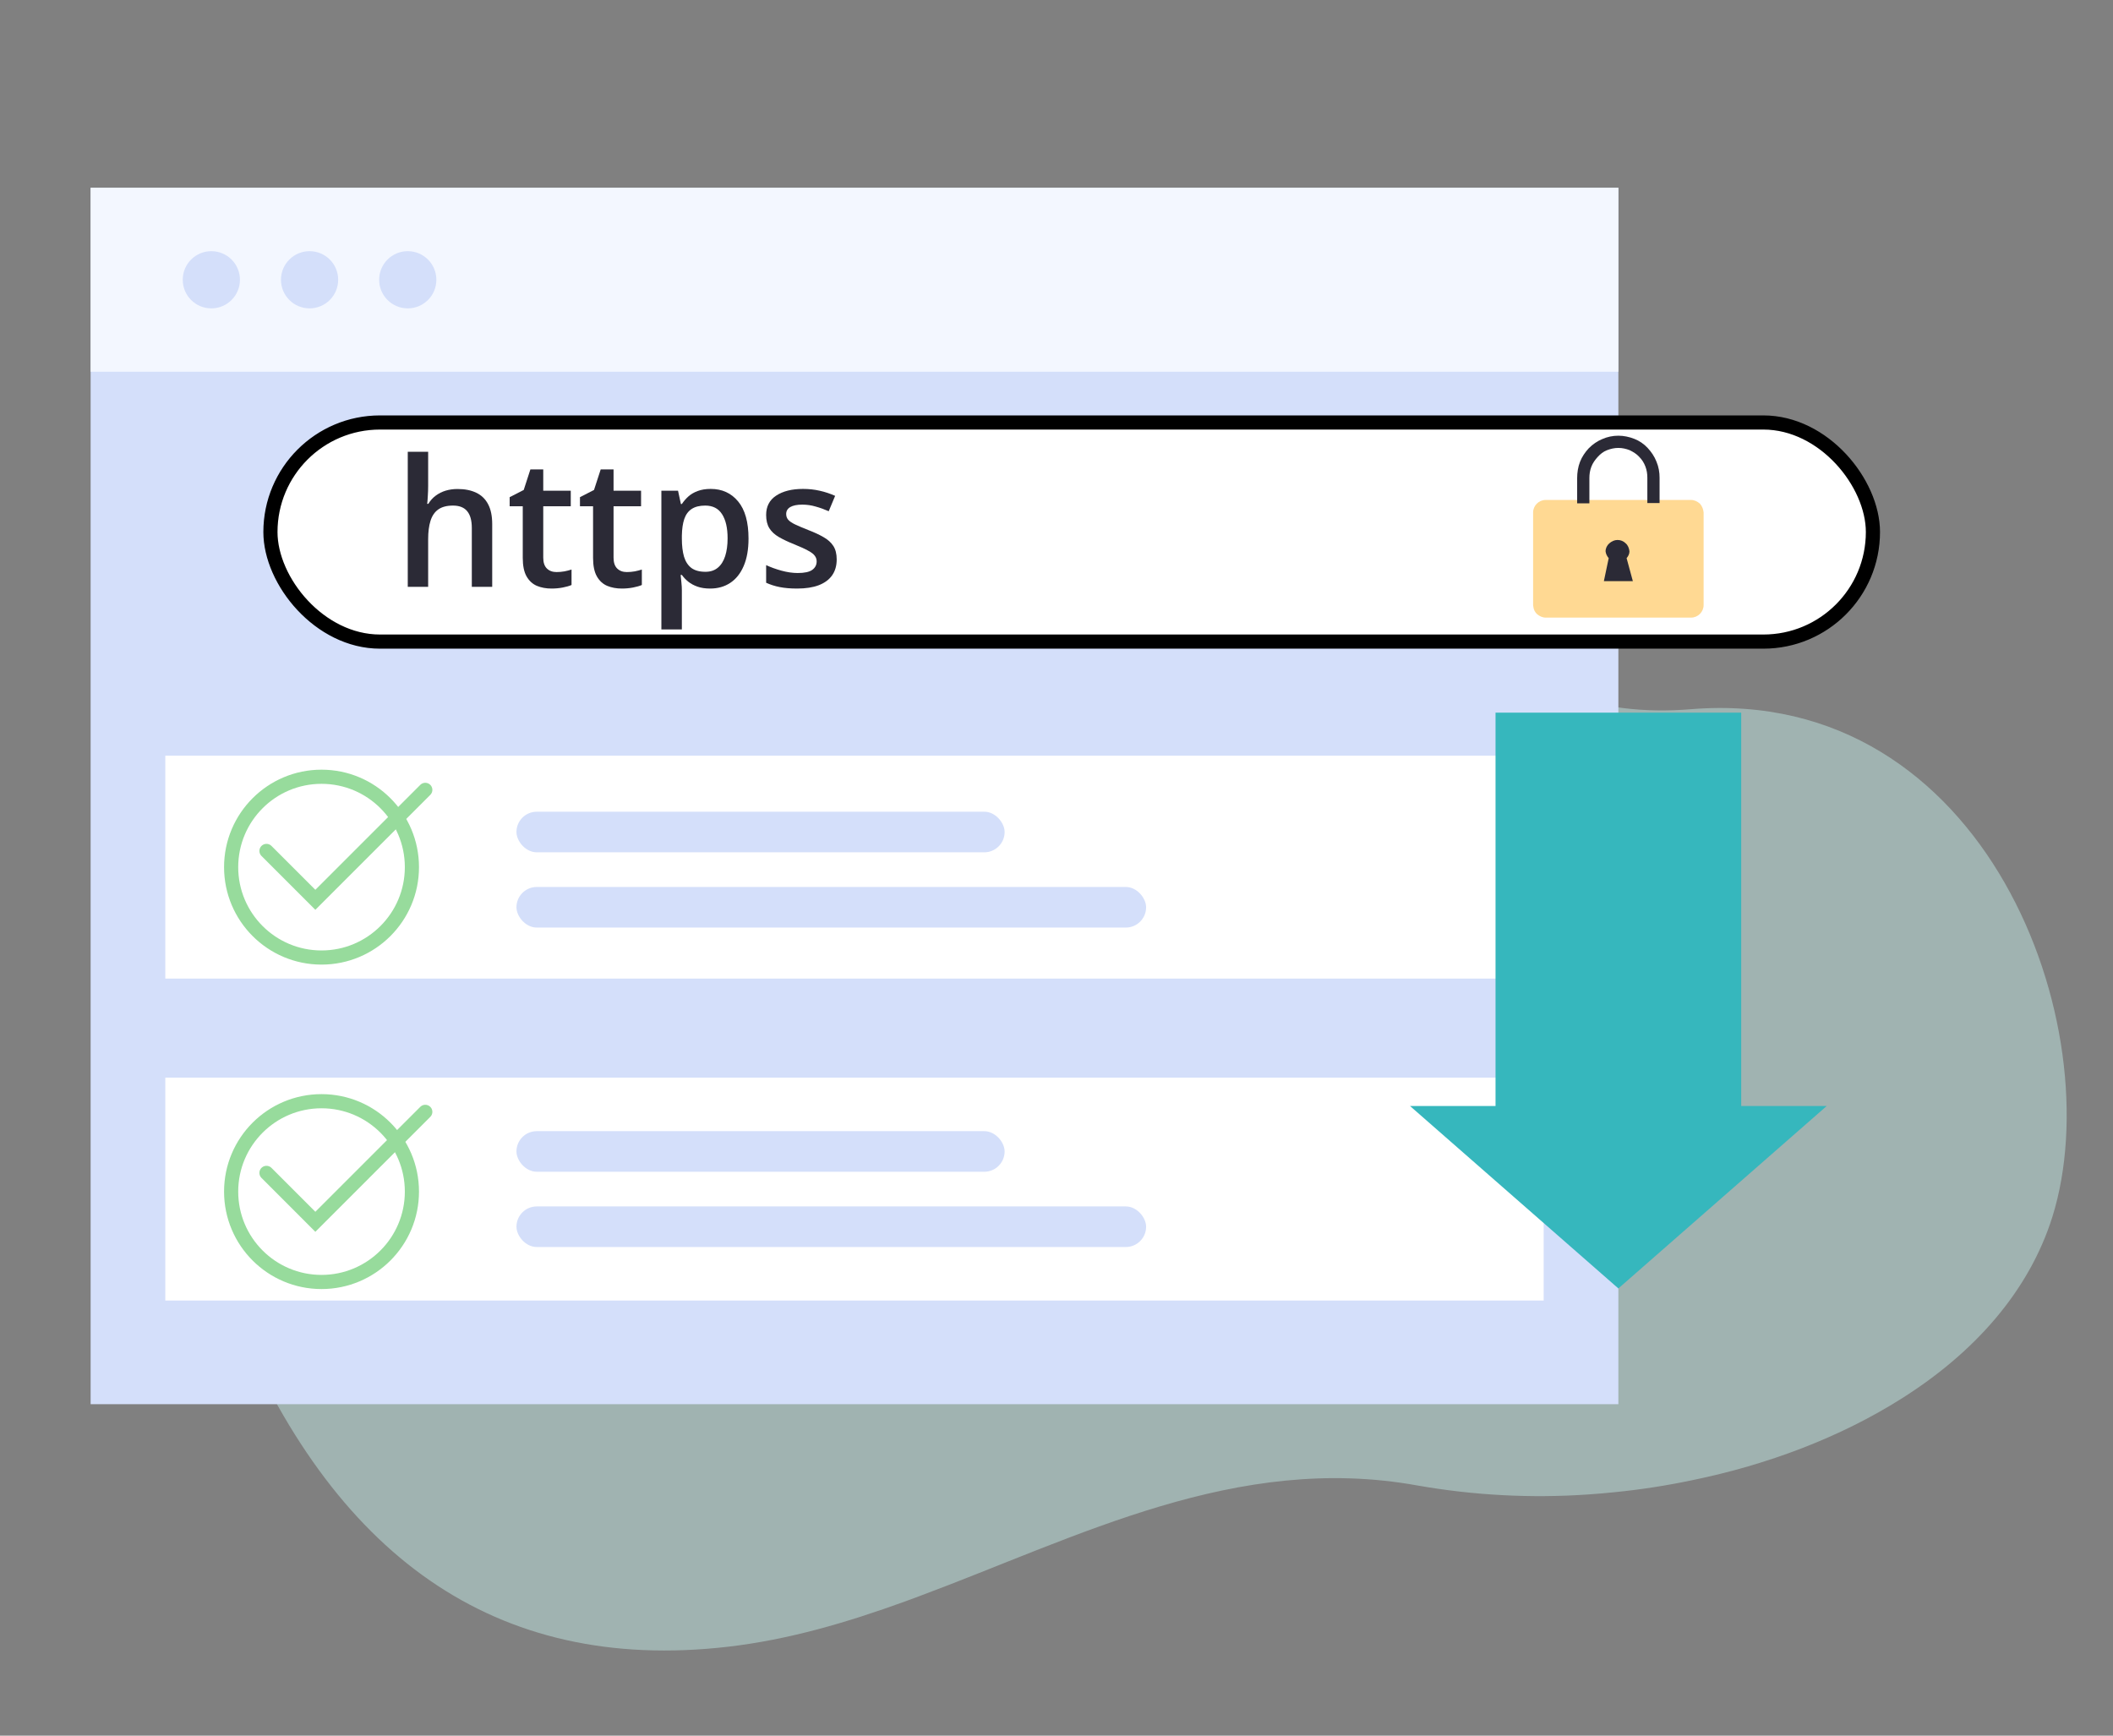
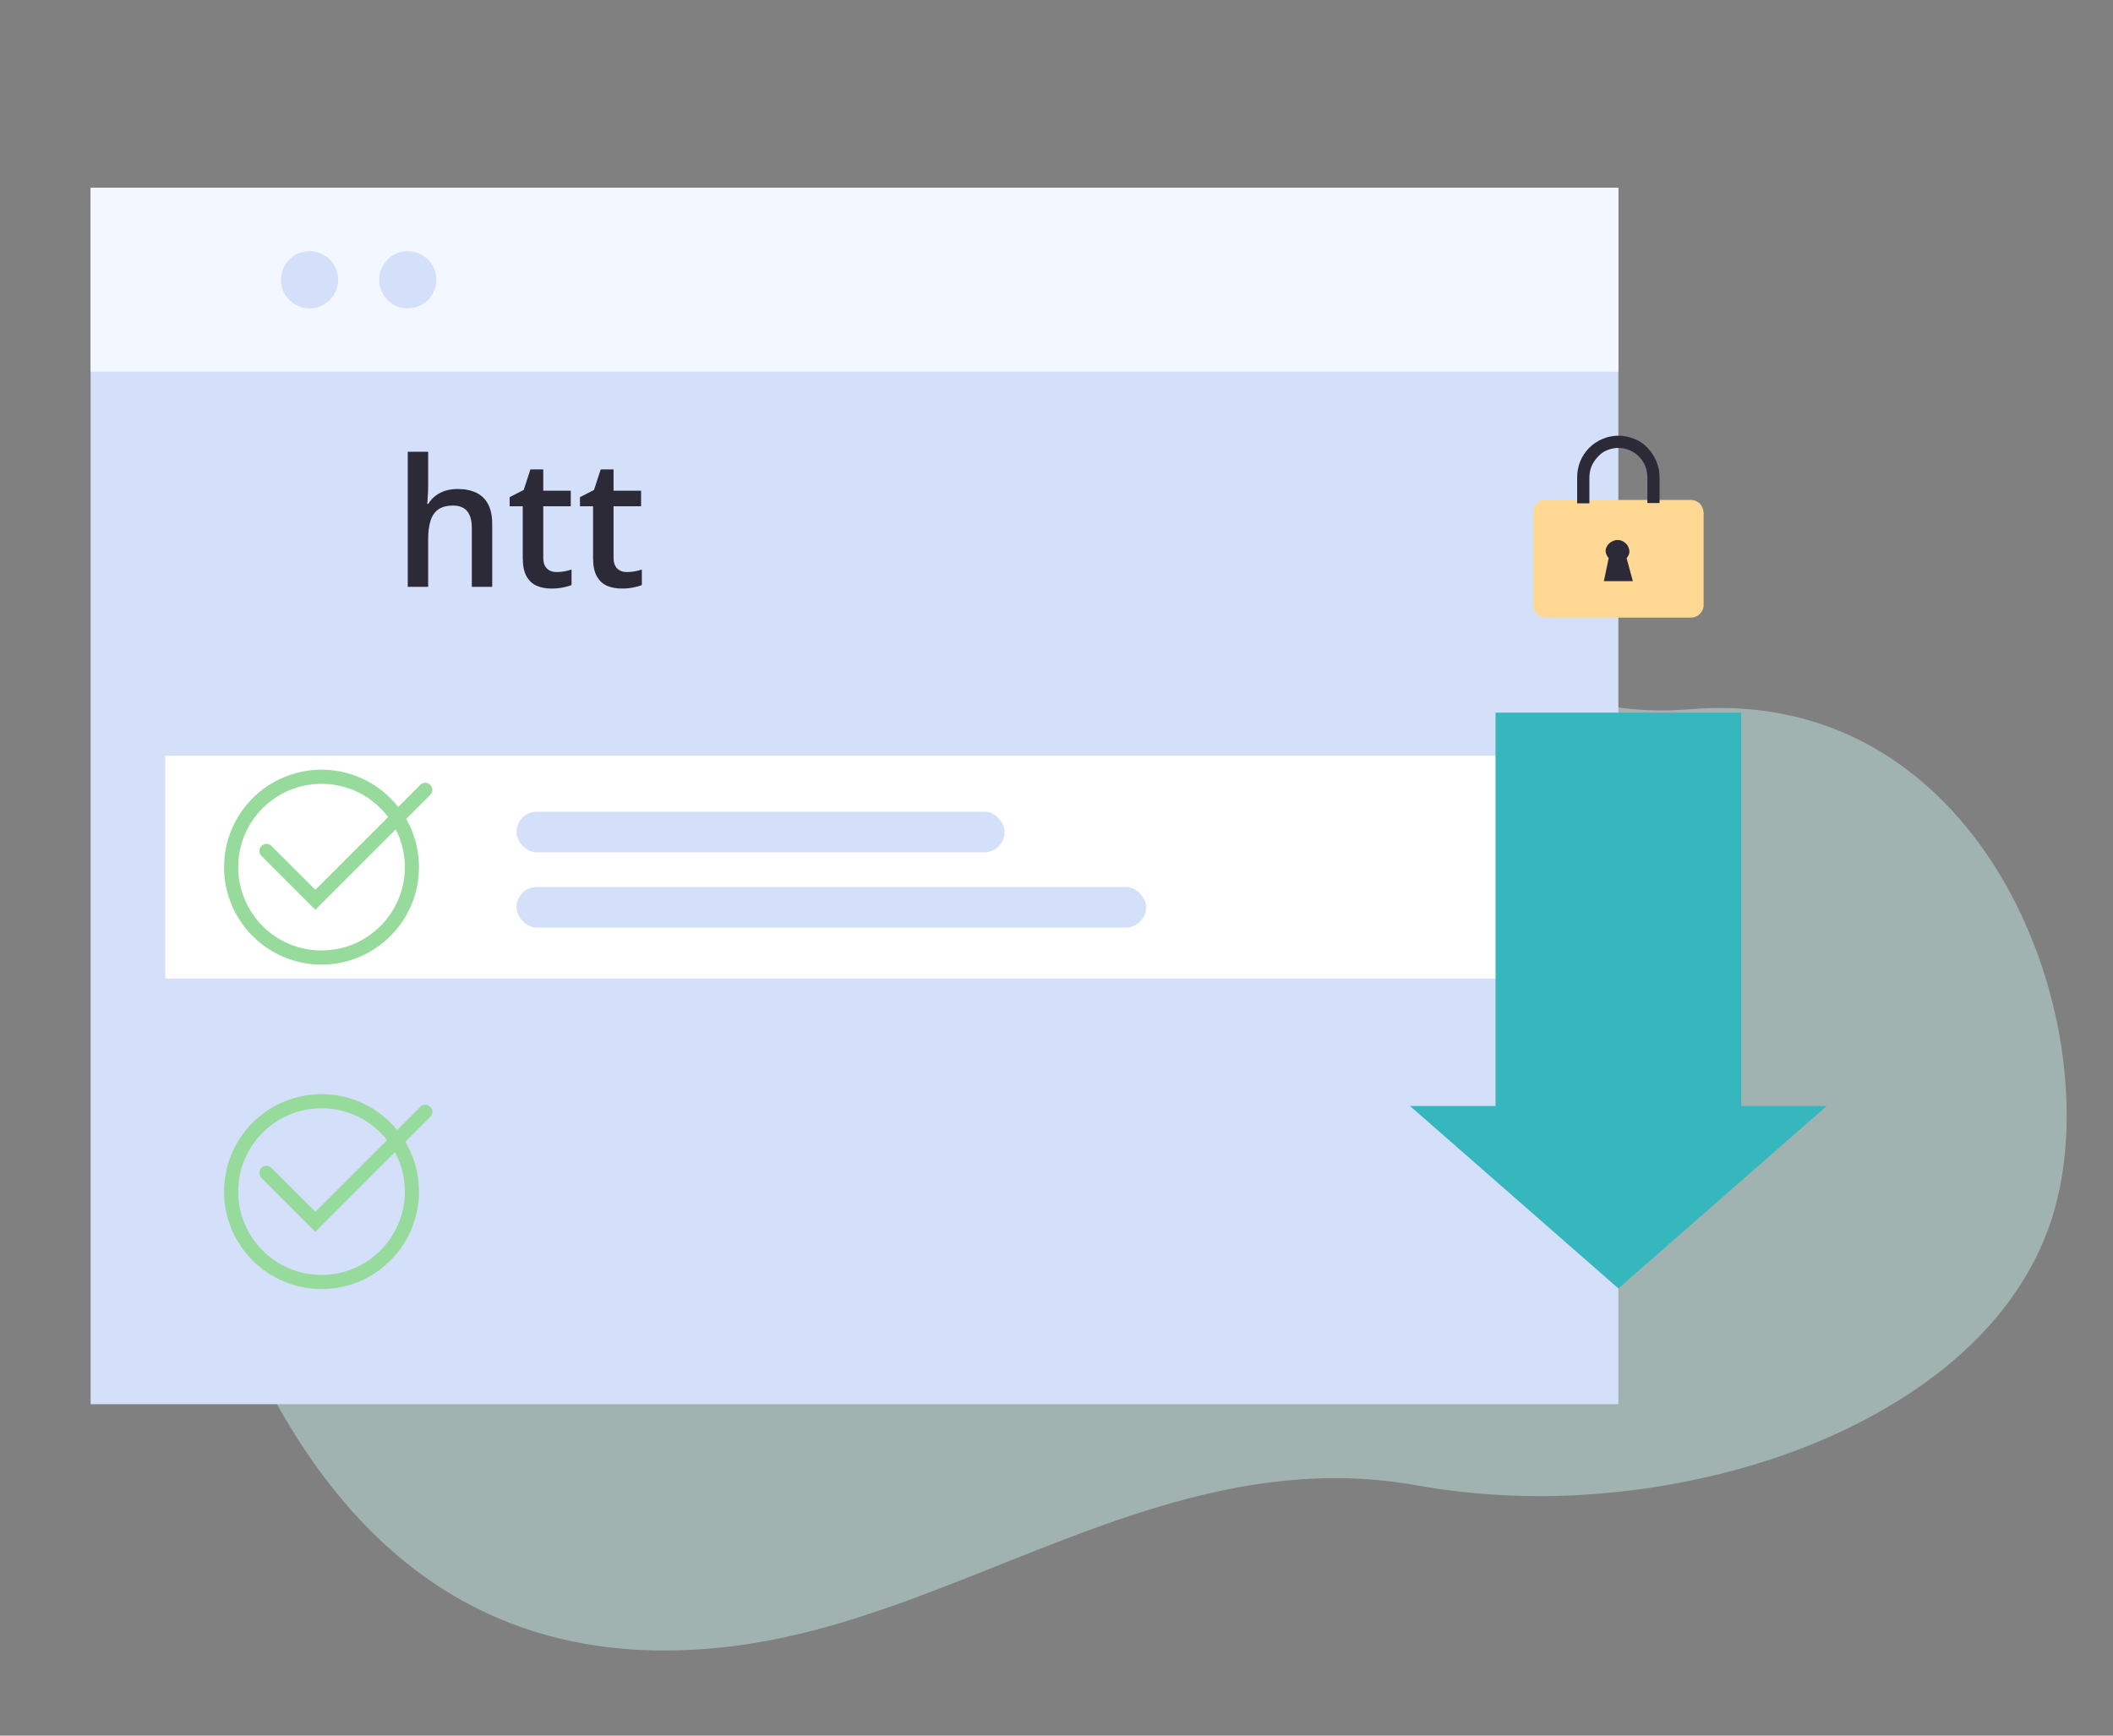
<svg xmlns="http://www.w3.org/2000/svg" width="224" height="184" viewBox="0 0 224 184" fill="none">
  <rect x="0" y="0" width="224" height="184" fill="#808080" stroke="none" />
  <path d="M217.576 128.996C215.084 136.935 209.253 143.449 201.529 148.303C195.125 152.345 187.435 155.28 179.326 156.935C176.651 157.496 173.948 157.914 171.228 158.186C170.266 158.291 169.299 158.365 168.332 158.435C162.287 158.849 156.214 158.528 150.247 157.478C131.069 154.015 114.414 162.905 97.419 169.23L95.924 169.783C89.779 172.011 83.57 173.84 77.161 174.577C52.422 177.433 35.173 164.889 24.593 138.854C14.117 113.009 16.295 89.087 24.548 72.352C24.548 72.352 37.924 36.992 85.593 37.167C87.901 37.167 90.283 37.262 92.755 37.451C96.713 37.727 100.654 38.226 104.556 38.946C115.46 41.014 123.798 44.593 130.661 48.729C131.433 49.193 132.191 49.661 132.923 50.139C150.934 61.826 158.739 76.872 179.272 75.183C210.624 72.641 223.836 108.927 217.576 128.996Z" fill="#CFFFFA" fill-opacity="0.4" />
  <path d="M171.564 19.907H9.607V148.862H171.564V19.907Z" fill="#D4DFFA" />
  <path d="M171.564 19.907H9.607V39.406H171.564V19.907Z" fill="#F3F7FF" />
-   <path d="M22.404 32.691C24.079 32.691 25.437 31.334 25.437 29.659C25.437 27.984 24.079 26.627 22.404 26.627C20.73 26.627 19.372 27.984 19.372 29.659C19.372 31.334 20.73 32.691 22.404 32.691Z" fill="#D4DFFA" />
  <path d="M32.818 32.691C34.492 32.691 35.85 31.334 35.85 29.659C35.85 27.984 34.492 26.627 32.818 26.627C31.143 26.627 29.785 27.984 29.785 29.659C29.785 31.334 31.143 32.691 32.818 32.691Z" fill="#D4DFFA" />
  <path d="M43.227 32.691C44.902 32.691 46.259 31.334 46.259 29.659C46.259 27.984 44.902 26.627 43.227 26.627C41.552 26.627 40.194 27.984 40.194 29.659C40.194 31.334 41.552 32.691 43.227 32.691Z" fill="#D4DFFA" />
-   <path d="M163.647 114.244H17.524V137.873H163.647V114.244Z" fill="white" />
  <path d="M34.085 135.906C39.377 135.906 43.667 131.616 43.667 126.324C43.667 121.032 39.377 116.742 34.085 116.742C28.793 116.742 24.503 121.032 24.503 126.324C24.503 131.616 28.793 135.906 34.085 135.906Z" stroke="#97DB9C" stroke-width="1.5" stroke-miterlimit="10" />
  <path d="M28.249 124.341L33.43 129.526L45.085 117.871" stroke="#97DB9C" stroke-width="1.5" stroke-miterlimit="10" stroke-linecap="round" />
  <path d="M163.647 80.114H17.524V103.743H163.647V80.114Z" fill="white" />
  <path d="M34.085 101.51C39.377 101.51 43.667 97.22 43.667 91.928C43.667 86.636 39.377 82.346 34.085 82.346C28.793 82.346 24.503 86.636 24.503 91.928C24.503 97.22 28.793 101.51 34.085 101.51Z" stroke="#97DB9C" stroke-width="1.5" stroke-miterlimit="10" />
  <path d="M28.249 90.21L33.43 95.391L45.085 83.736" stroke="#97DB9C" stroke-width="1.5" stroke-miterlimit="10" stroke-linecap="round" />
  <rect x="54.75" y="86.052" width="51.75" height="4.303" rx="2.152" fill="#D4DFFA" />
  <rect x="54.75" y="94.031" width="66.75" height="4.303" rx="2.152" fill="#D4DFFA" />
  <rect x="54.75" y="119.917" width="51.75" height="4.303" rx="2.152" fill="#D4DFFA" />
  <rect x="54.75" y="127.897" width="66.75" height="4.303" rx="2.152" fill="#D4DFFA" />
-   <rect x="28.669" y="44.789" width="169.881" height="23.228" rx="11.614" fill="white" stroke="black" stroke-width="1.5" />
  <path d="M45.389 47.893V51.491C45.389 51.865 45.377 52.23 45.352 52.586C45.334 52.941 45.312 53.218 45.288 53.414H45.407C45.622 53.058 45.886 52.767 46.199 52.54C46.511 52.307 46.861 52.132 47.248 52.015C47.64 51.899 48.057 51.84 48.499 51.84C49.278 51.84 49.94 51.972 50.486 52.236C51.032 52.494 51.449 52.895 51.738 53.441C52.032 53.987 52.179 54.696 52.179 55.567V62.21H50.017V55.972C50.017 55.181 49.855 54.589 49.529 54.196C49.204 53.797 48.701 53.598 48.02 53.598C47.364 53.598 46.843 53.736 46.456 54.012C46.076 54.282 45.803 54.684 45.637 55.217C45.472 55.745 45.389 56.389 45.389 57.15V62.21H43.227V47.893H45.389Z" fill="#2B2A36" />
  <path d="M58.998 60.646C59.28 60.646 59.559 60.621 59.835 60.572C60.111 60.517 60.362 60.453 60.589 60.379V62.017C60.35 62.121 60.04 62.21 59.66 62.284C59.28 62.358 58.884 62.394 58.473 62.394C57.896 62.394 57.378 62.299 56.918 62.109C56.458 61.913 56.093 61.578 55.823 61.106C55.553 60.634 55.418 59.98 55.418 59.146V53.672H54.029V52.705L55.52 51.942L56.228 49.761H57.59V52.024H60.507V53.672H57.59V59.119C57.59 59.634 57.719 60.017 57.976 60.269C58.234 60.52 58.574 60.646 58.998 60.646Z" fill="#2B2A36" />
  <path d="M66.451 60.646C66.733 60.646 67.012 60.621 67.288 60.572C67.564 60.517 67.815 60.453 68.042 60.379V62.017C67.803 62.121 67.493 62.21 67.113 62.284C66.733 62.358 66.337 62.394 65.926 62.394C65.35 62.394 64.831 62.299 64.371 62.109C63.911 61.913 63.546 61.578 63.276 61.106C63.006 60.634 62.871 59.98 62.871 59.146V53.672H61.482V52.705L62.972 51.942L63.681 49.761H65.043V52.024H67.96V53.672H65.043V59.119C65.043 59.634 65.172 60.017 65.429 60.269C65.687 60.52 66.027 60.646 66.451 60.646Z" fill="#2B2A36" />
-   <path d="M75.339 51.831C76.547 51.831 77.517 52.273 78.247 53.156C78.983 54.039 79.351 55.352 79.351 57.094C79.351 58.248 79.179 59.22 78.835 60.011C78.498 60.796 78.023 61.391 77.409 61.796C76.802 62.195 76.094 62.394 75.284 62.394C74.769 62.394 74.321 62.327 73.94 62.192C73.56 62.057 73.235 61.882 72.965 61.667C72.695 61.447 72.468 61.207 72.284 60.95H72.155C72.186 61.195 72.214 61.468 72.238 61.769C72.269 62.063 72.284 62.333 72.284 62.578V66.728H70.113V52.024H71.879L72.183 53.432H72.284C72.474 53.144 72.704 52.877 72.974 52.632C73.25 52.386 73.582 52.193 73.968 52.052C74.361 51.905 74.818 51.831 75.339 51.831ZM74.759 53.598C74.164 53.598 73.686 53.718 73.324 53.957C72.968 54.19 72.707 54.542 72.542 55.015C72.382 55.487 72.296 56.079 72.284 56.791V57.094C72.284 57.849 72.361 58.49 72.514 59.017C72.674 59.539 72.934 59.938 73.296 60.214C73.664 60.483 74.161 60.618 74.787 60.618C75.314 60.618 75.75 60.474 76.094 60.186C76.443 59.898 76.704 59.487 76.876 58.953C77.047 58.419 77.133 57.791 77.133 57.067C77.133 55.969 76.937 55.116 76.544 54.509C76.158 53.901 75.563 53.598 74.759 53.598Z" fill="#2B2A36" />
-   <path d="M88.699 59.303C88.699 59.971 88.537 60.536 88.212 60.996C87.886 61.456 87.411 61.805 86.785 62.045C86.166 62.278 85.405 62.394 84.503 62.394C83.792 62.394 83.178 62.342 82.663 62.238C82.154 62.14 81.672 61.986 81.219 61.778V59.91C81.703 60.137 82.246 60.333 82.847 60.499C83.454 60.664 84.028 60.747 84.568 60.747C85.279 60.747 85.792 60.637 86.105 60.416C86.417 60.189 86.574 59.889 86.574 59.514C86.574 59.293 86.509 59.097 86.38 58.925C86.258 58.748 86.025 58.566 85.681 58.383C85.344 58.192 84.847 57.965 84.191 57.702C83.546 57.444 83.004 57.186 82.562 56.929C82.12 56.671 81.786 56.361 81.559 55.999C81.332 55.631 81.219 55.162 81.219 54.592C81.219 53.69 81.574 53.006 82.286 52.54C83.004 52.067 83.951 51.831 85.129 51.831C85.755 51.831 86.344 51.896 86.896 52.024C87.454 52.147 88 52.328 88.534 52.567L87.853 54.196C87.393 53.993 86.93 53.828 86.463 53.699C86.003 53.564 85.534 53.497 85.055 53.497C84.497 53.497 84.071 53.583 83.776 53.754C83.488 53.926 83.344 54.171 83.344 54.49C83.344 54.73 83.415 54.932 83.556 55.098C83.697 55.263 83.939 55.429 84.283 55.594C84.632 55.76 85.117 55.966 85.736 56.211C86.344 56.444 86.868 56.69 87.31 56.947C87.758 57.199 88.101 57.508 88.34 57.876C88.58 58.245 88.699 58.72 88.699 59.303Z" fill="#2B2A36" />
  <path d="M180.601 54.328V64.149C180.601 64.51 180.45 64.842 180.209 65.083C179.968 65.324 179.637 65.474 179.275 65.474H163.851C163.52 65.474 163.188 65.324 162.917 65.083C162.736 64.902 162.586 64.631 162.556 64.36C162.556 64.299 162.525 64.209 162.525 64.149V54.328C162.525 53.967 162.676 53.635 162.917 53.394C163.158 53.153 163.489 53.002 163.851 53.002H179.275C179.606 53.002 179.938 53.153 180.209 53.394C180.45 53.665 180.57 53.997 180.601 54.328Z" fill="#FFD993" />
  <path d="M175.932 50.649V53.33H174.636V50.649C174.636 50.227 174.576 49.836 174.425 49.444C174.275 49.052 174.064 48.721 173.763 48.42C173.492 48.118 173.13 47.908 172.768 47.727C172.377 47.576 171.985 47.486 171.563 47.486C171.142 47.486 170.75 47.576 170.358 47.727C169.967 47.877 169.635 48.149 169.364 48.45C169.093 48.751 168.852 49.083 168.702 49.474C168.551 49.866 168.491 50.257 168.491 50.679V53.36H167.195V50.679C167.195 50.107 167.286 49.504 167.497 48.962C167.707 48.42 168.039 47.938 168.43 47.516C168.852 47.094 169.334 46.763 169.846 46.552C170.389 46.311 170.961 46.19 171.563 46.19C172.136 46.19 172.708 46.311 173.251 46.522C173.793 46.733 174.275 47.064 174.666 47.486C175.058 47.908 175.389 48.39 175.6 48.932C175.841 49.504 175.932 50.077 175.932 50.649Z" fill="#2B2A36" />
  <path d="M170.027 61.612L170.539 59.172C170.359 58.961 170.238 58.72 170.208 58.449C170.208 58.117 170.359 57.816 170.6 57.605C170.841 57.394 171.142 57.244 171.473 57.244C171.805 57.244 172.106 57.364 172.347 57.605C172.588 57.816 172.708 58.147 172.739 58.449C172.739 58.72 172.618 58.961 172.437 59.172L173.1 61.612H170.027Z" fill="#2B2A36" />
  <path fill-rule="evenodd" clip-rule="evenodd" d="M184.586 75.552H158.542V117.253H149.479L171.563 136.591L193.647 117.253H184.586V75.552Z" fill="#36B7BD" />
</svg>